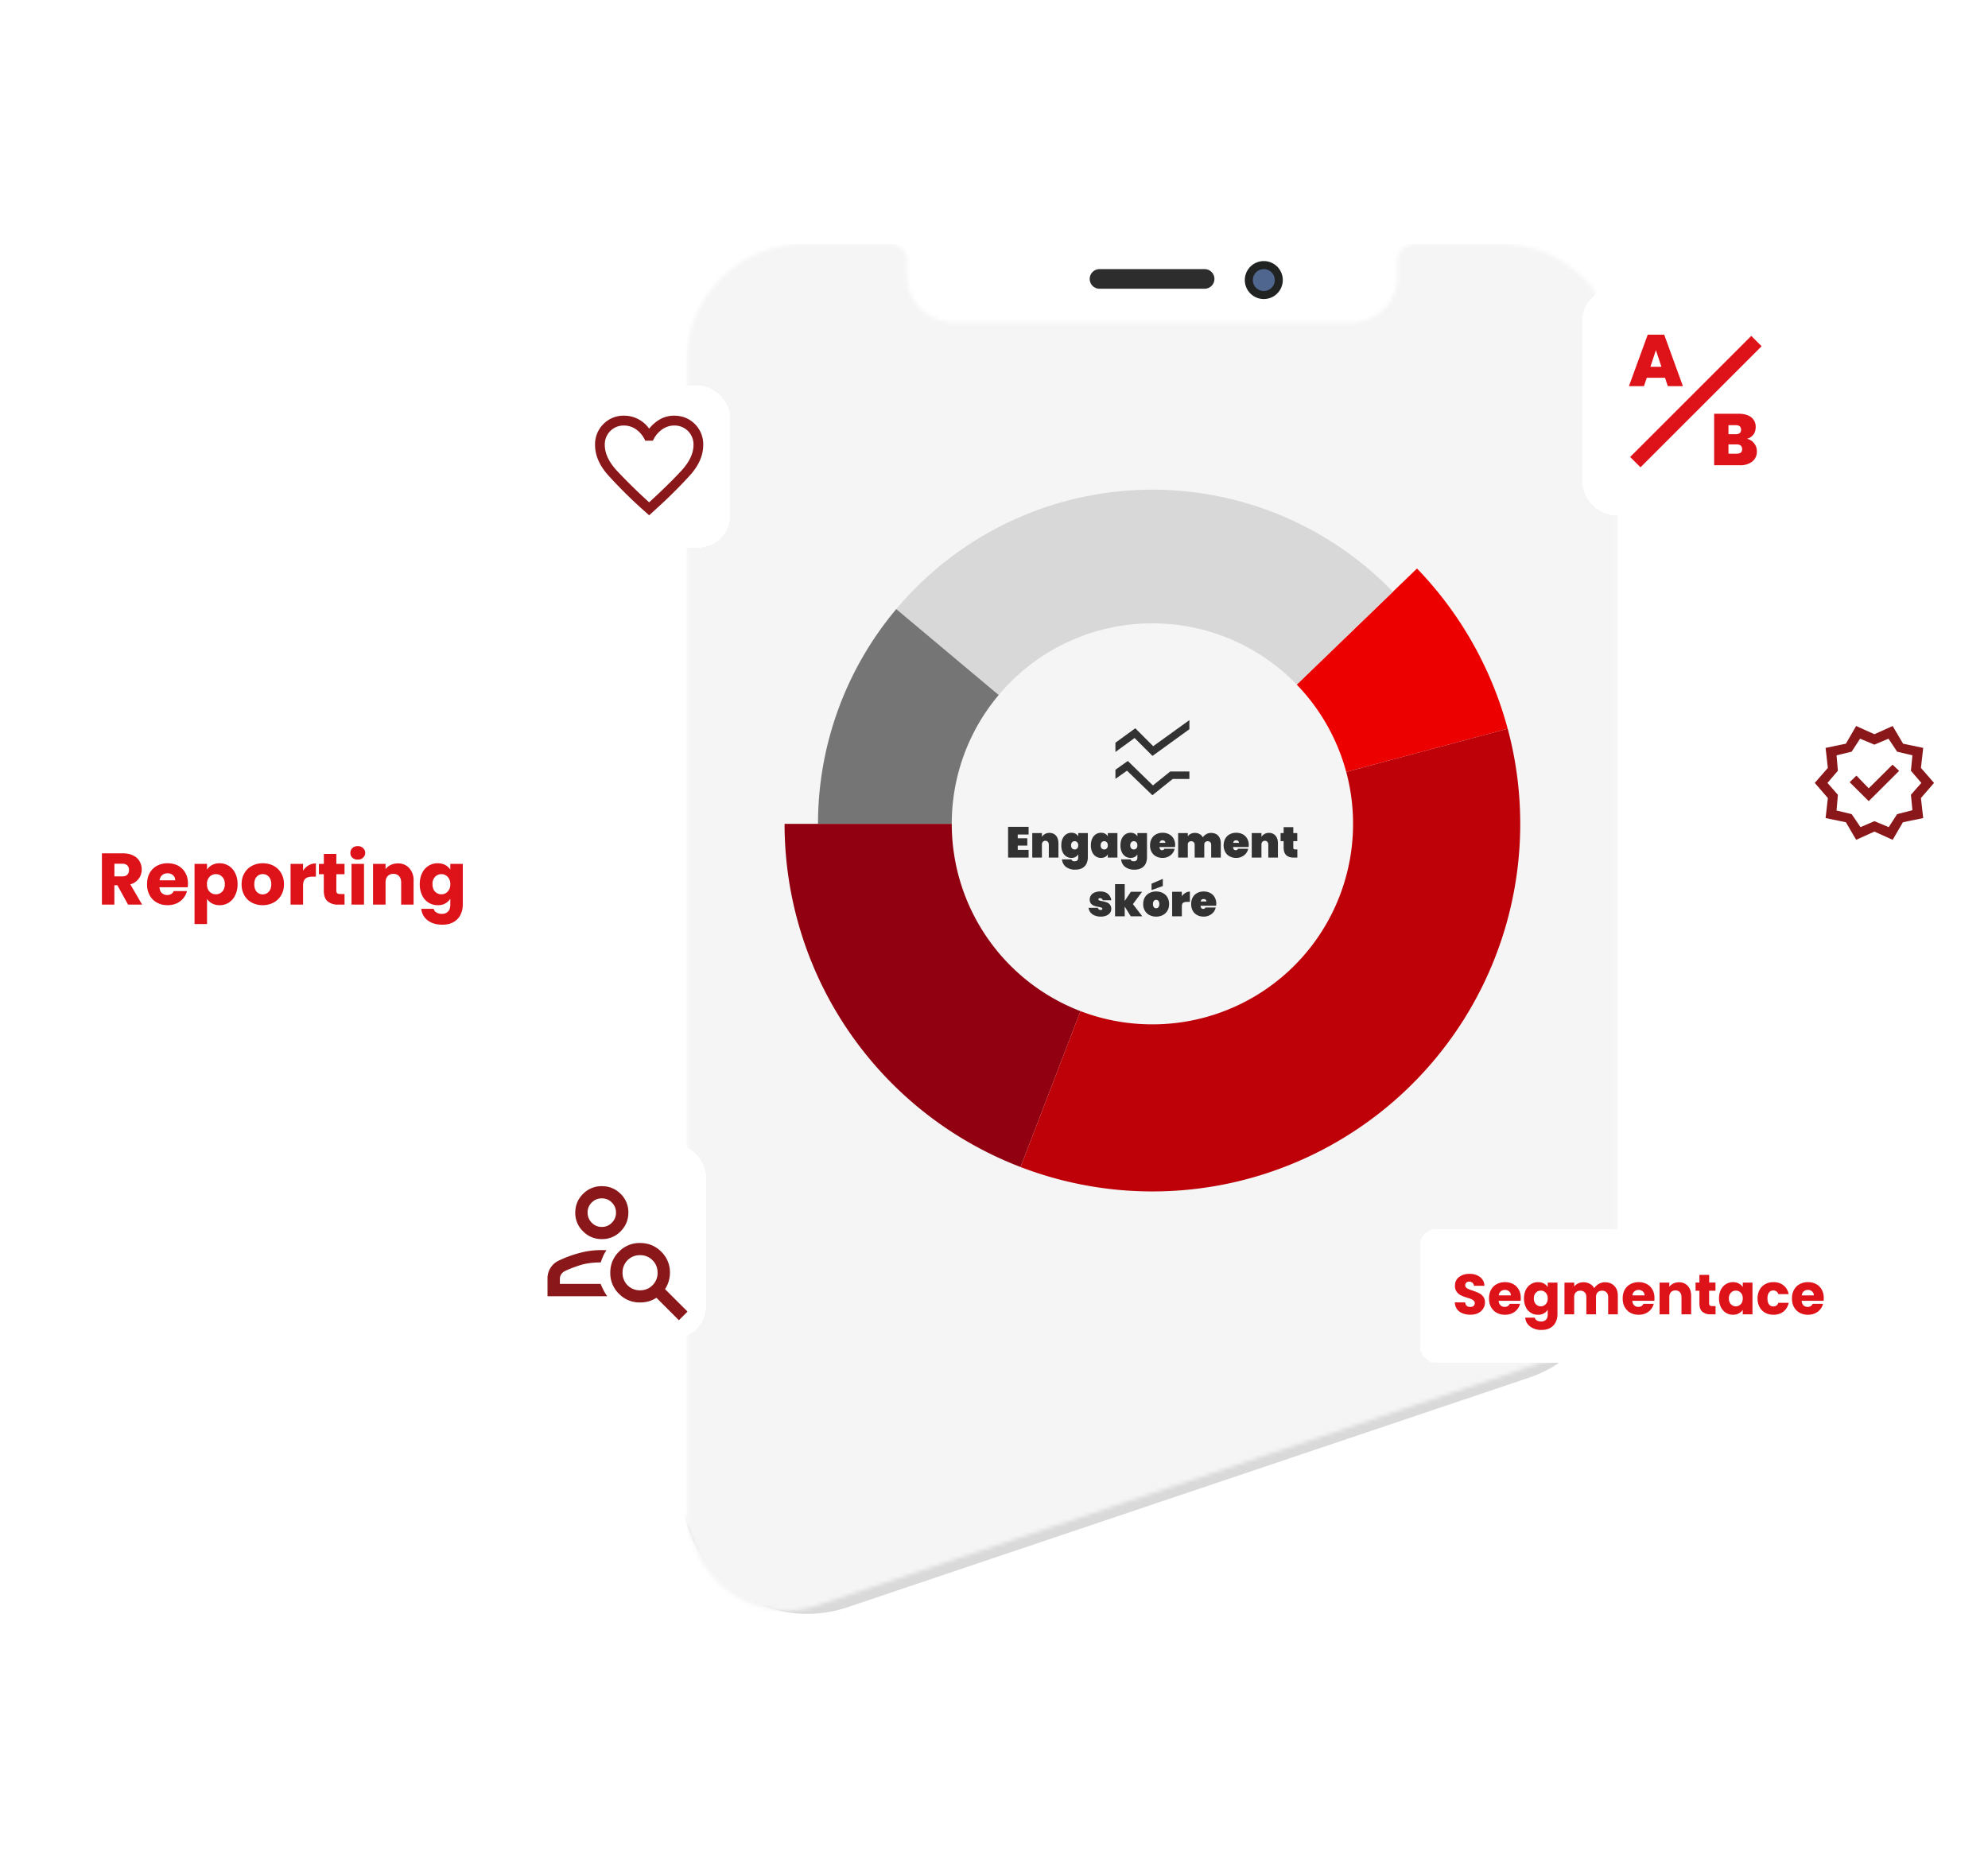
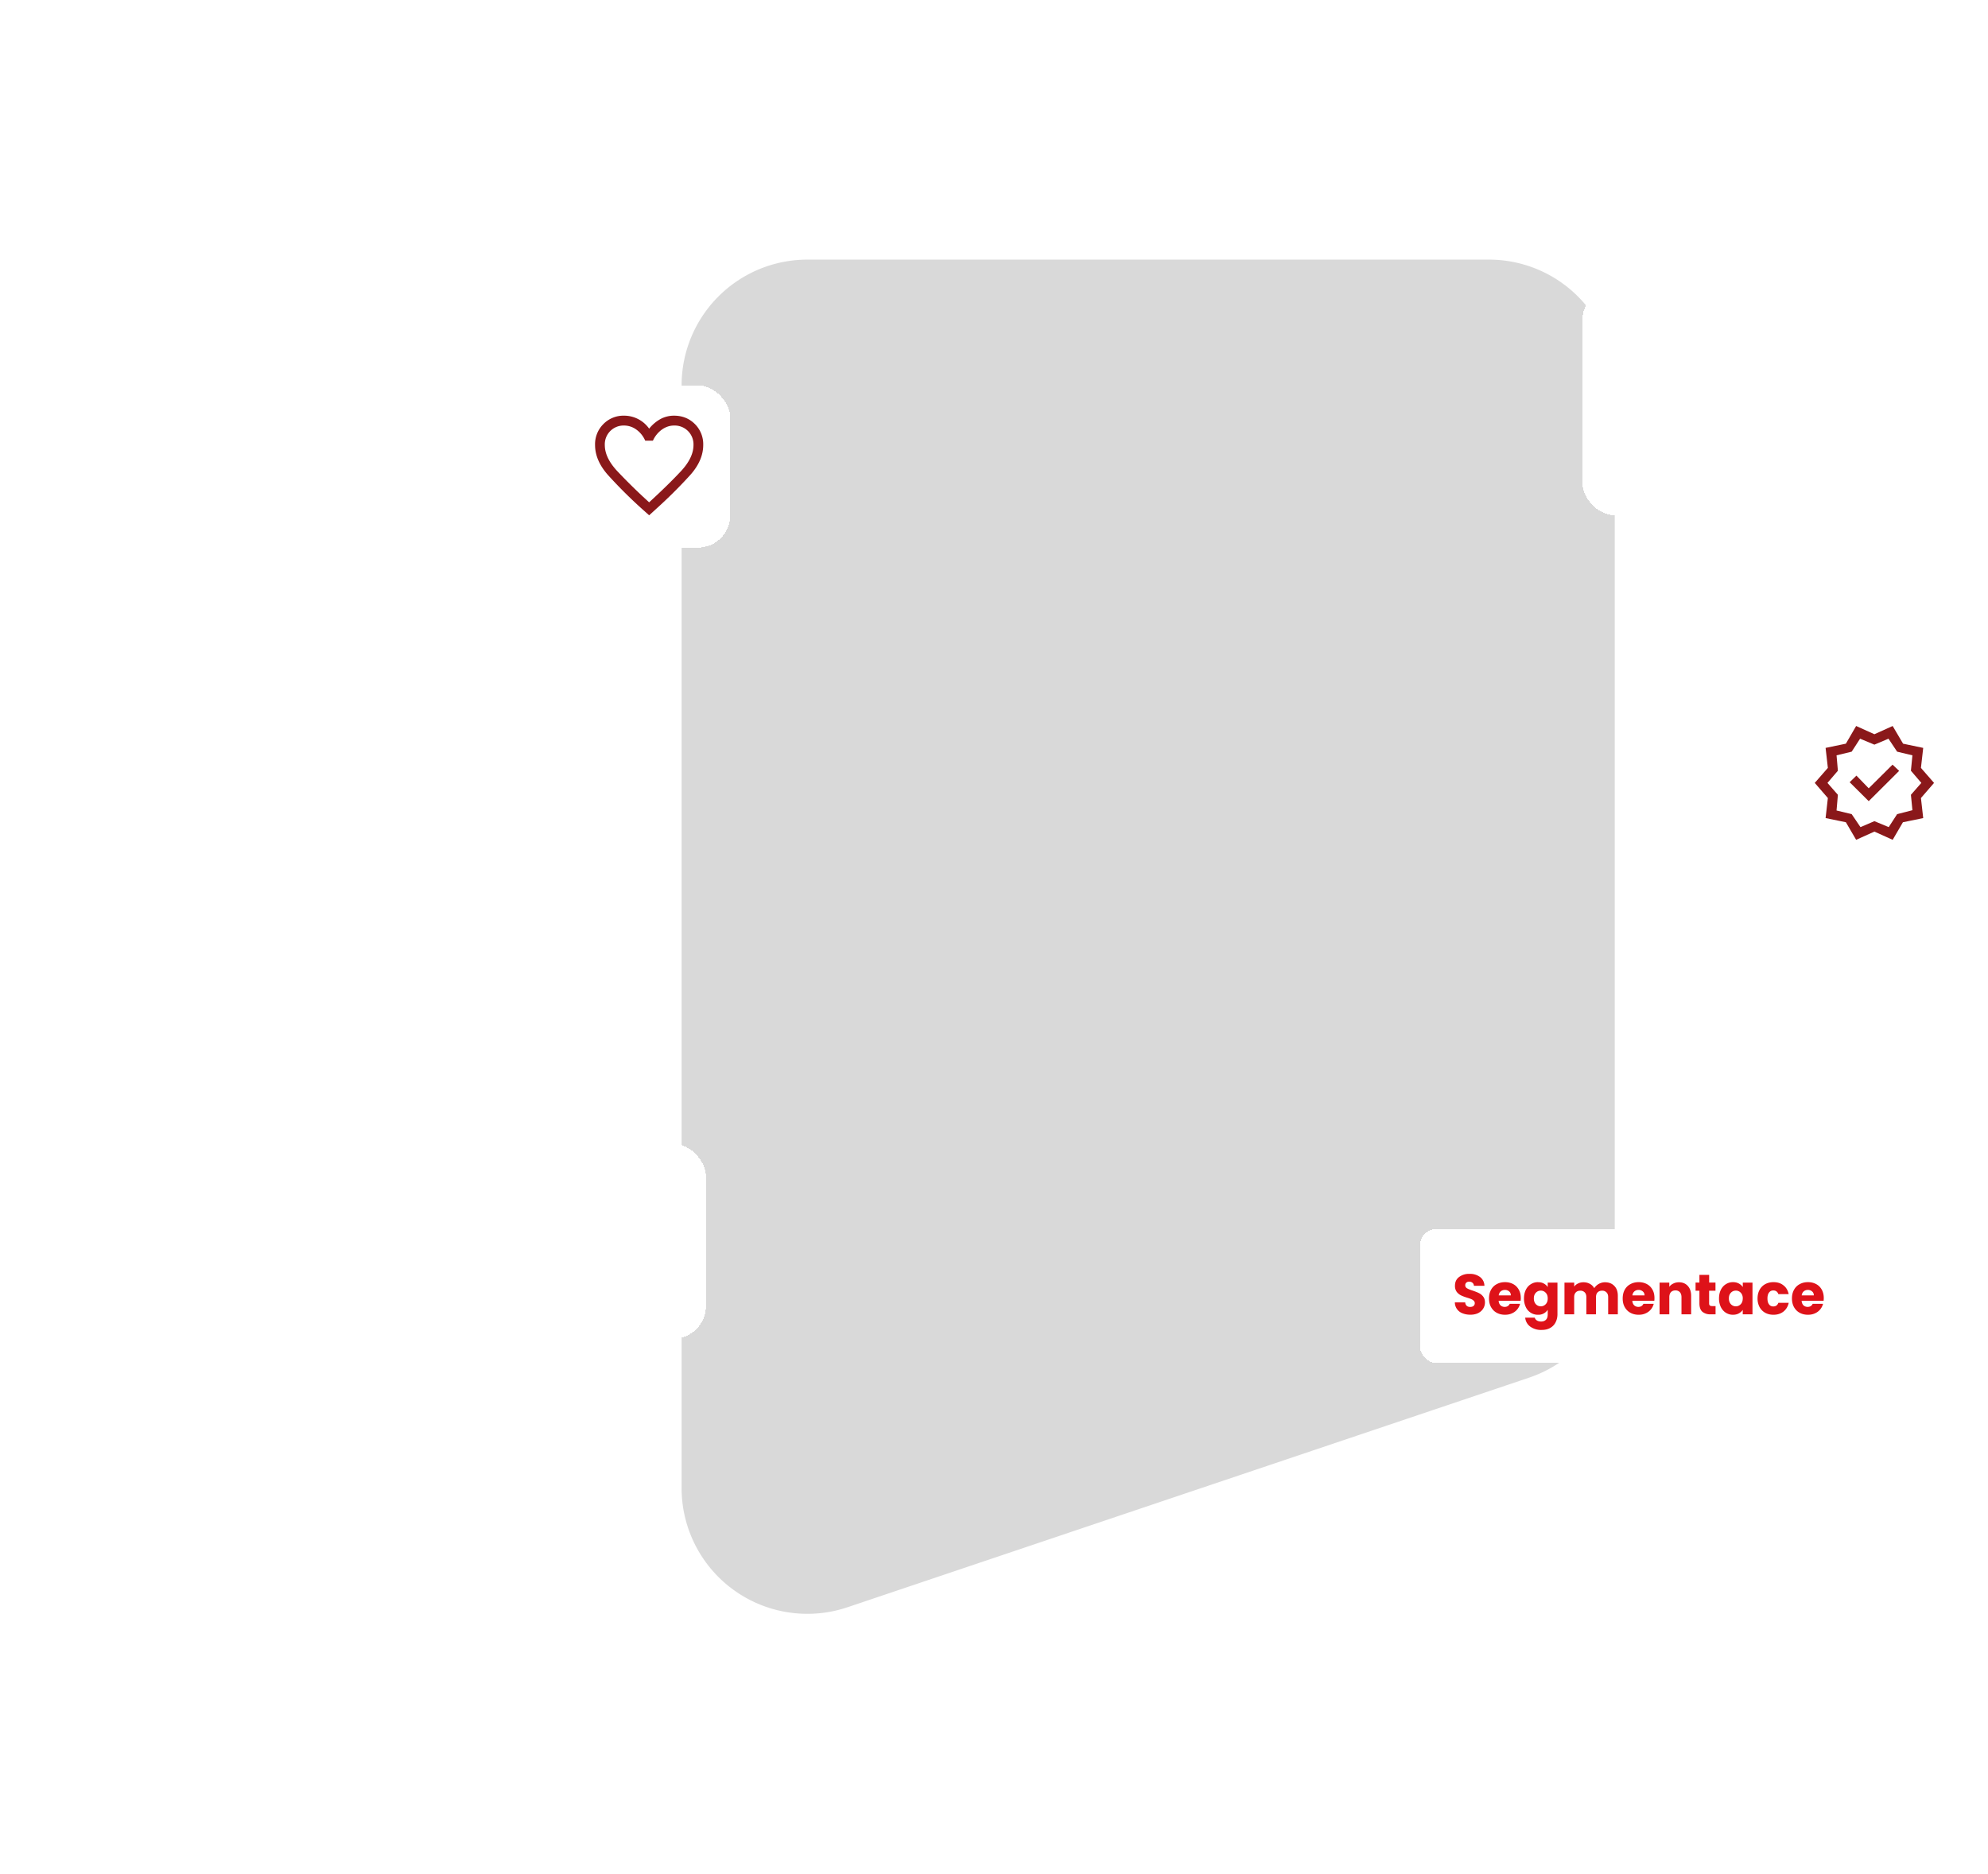
<svg xmlns="http://www.w3.org/2000/svg" width="490" height="462" fill="none">
  <g filter="url(#a)">
    <path d="M168 362.84V91a31 31 0 0 1 31-31h168a31 31 0 0 1 31 31v215.23a31 31 0 0 1-21.1 29.38l-168 56.6a31 31 0 0 1-40.9-29.37Z" fill="#D9D9D9" />
  </g>
  <mask id="b" style="mask-type:alpha" maskUnits="userSpaceOnUse" x="148" y="39" width="272" height="359">
-     <path d="m171.53 382.08-22.65-55.91a12 12 0 0 1-.88-4.5V39h272v274.87a12 12 0 0 1-8.18 11.38L201.4 395.81a24 24 0 0 1-29.88-13.74Z" fill="#D9D9D9" />
+     <path d="m171.53 382.08-22.65-55.91a12 12 0 0 1-.88-4.5V39h272v274.87a12 12 0 0 1-8.18 11.38L201.4 395.81a24 24 0 0 1-29.88-13.74" fill="#D9D9D9" />
  </mask>
  <g clip-path="url(#c)" mask="url(#b)">
    <path d="M412.5 180.6v62.25c0 .21-.17.38-.39.38h-1.17v282.88A39.9 39.9 0 0 1 371.03 566H197.06a39.9 39.9 0 0 1-39.92-39.9V256.88h-1.33a.3.3 0 0 1-.31-.3v-39.4c0-.17.14-.3.3-.3h1.34v-8.9h-1.33a.31.31 0 0 1-.31-.3v-39.4c0-.17.14-.3.3-.3h1.34v-16.25h-1.33a.3.3 0 0 1-.31-.3v-19.49c0-.17.14-.3.3-.3h1.34V87.9A39.9 39.9 0 0 1 197.06 48h173.97a39.9 39.9 0 0 1 39.92 39.9v92.3h1.16c.22 0 .39.18.39.4Z" fill="#fff" />
    <path d="M311.5 73.72a4.68 4.68 0 1 0 0-9.36 4.68 4.68 0 0 0 0 9.36Z" fill="#212222" />
    <path d="M311.5 71.74a2.7 2.7 0 1 0 0-5.4 2.7 2.7 0 0 0 0 5.4Z" fill="#4F668F" />
    <path d="M296.91 66.34h-25.9a2.42 2.42 0 1 0 0 4.84h25.9a2.42 2.42 0 1 0 0-4.84Z" fill="#2D2D2D" />
    <mask id="d" style="mask-type:alpha" maskUnits="userSpaceOnUse" x="169" y="60" width="230" height="494">
      <path d="M398.84 89.07v435.86a28.9 28.9 0 0 1-28.91 28.9H198.16a28.9 28.9 0 0 1-28.91-28.9V89.07a28.9 28.9 0 0 1 28.9-28.9h21.31c2.25 0 4.08 1.8 4.12 4.05V68c0 6.3 5.12 11.43 11.43 11.43h98.06c6.32 0 11.44-5.12 11.44-11.43v-3.72a4.12 4.12 0 0 1 4.12-4.12h21.3a28.9 28.9 0 0 1 28.91 28.9Z" fill="#fff" />
    </mask>
    <g mask="url(#d)">
      <path d="M398.84 60.17h-229.6V556.6h229.6V60.17Z" fill="#F5F5F5" />
      <path d="m319.62 168.76 29.64-28.61a90.62 90.62 0 0 1 22.35 39.5l-39.8 10.65a49.42 49.42 0 0 0-12.2-21.54Z" fill="#EC0000" />
      <path d="m246.16 171.33-25.25-21.18a82.41 82.41 0 0 1 122.41-4.27l-23.7 22.88a49.35 49.35 0 0 0-35.58-15.09 49.35 49.35 0 0 0-37.88 17.66Z" fill="#D8D8D8" />
      <path d="M234.59 203.1h-32.97a82.32 82.32 0 0 1 19.29-52.95l25.25 21.18a49.19 49.19 0 0 0-11.57 31.76Z" fill="#757575" />
-       <path d="m266.31 249.26-14.76 38.43a90.61 90.61 0 0 1-58.17-84.6h41.21a49.45 49.45 0 0 0 31.72 46.17Z" fill="#910011" />
      <path d="M266.31 249.26a49.52 49.52 0 0 0 17.73 3.26 49.43 49.43 0 0 0 47.78-62.22l39.8-10.66a90.6 90.6 0 0 1-26.92 90.8 90.7 90.7 0 0 1-93.15 17.25l14.76-38.44Z" fill="#BE0009" />
      <path d="M250.85 205.72v.93h2.36v1.8h-2.36v1.06h2.68v1.9h-5.06v-7.59h5.06v1.9h-2.68ZM260.3 206.02c.38.47.58 1.1.58 1.89v3.5h-2.37v-3.2a.98.98 0 0 0-.23-.68.8.8 0 0 0-.62-.26.8.8 0 0 0-.62.26.98.98 0 0 0-.23.68v3.2h-2.38v-6.04h2.38v.92c.19-.29.44-.52.75-.7a2.2 2.2 0 0 1 1.1-.27c.7 0 1.24.24 1.63.7ZM265.1 205.53c.29.16.5.38.66.66v-.82h2.37v5.94c0 .56-.1 1.07-.31 1.54-.21.46-.54.84-1 1.11-.47.28-1.06.42-1.78.42a3.6 3.6 0 0 1-2.31-.68 2.6 2.6 0 0 1-.97-1.85h2.34c.06.31.32.47.77.47.28 0 .5-.07.65-.21.16-.14.24-.41.24-.8v-.72c-.15.28-.37.5-.66.66-.28.16-.62.24-1.01.24-.48 0-.9-.13-1.28-.37a2.5 2.5 0 0 1-.9-1.07 3.9 3.9 0 0 1-.32-1.66c0-.64.1-1.19.32-1.66s.52-.82.9-1.07c.38-.25.8-.37 1.28-.37.39 0 .73.08 1.01.24Zm.41 2.11a.83.83 0 0 0-.63-.27.82.82 0 0 0-.63.27c-.17.18-.25.43-.25.75s.08.57.25.75c.16.18.37.27.63.27s.47-.1.63-.27c.17-.18.25-.43.25-.75s-.08-.57-.25-.75ZM269.2 206.73c.22-.46.52-.82.9-1.07.38-.24.8-.37 1.28-.37.4 0 .73.08 1.02.24.28.16.5.38.65.66v-.82h2.37v6.04h-2.37v-.82c-.15.28-.37.5-.65.66-.29.16-.63.24-1.02.24-.47 0-.9-.12-1.28-.37s-.68-.6-.9-1.07a3.89 3.89 0 0 1-.32-1.66c0-.64.1-1.19.33-1.66Zm3.6.91a.83.83 0 0 0-.63-.27.82.82 0 0 0-.63.27c-.17.18-.25.43-.25.75s.08.57.25.75c.16.18.38.27.63.27.26 0 .47-.1.63-.27.17-.18.25-.43.25-.75s-.08-.57-.25-.75ZM279.69 205.53c.29.16.5.38.65.66v-.82h2.37v5.94c0 .56-.1 1.07-.3 1.54-.21.46-.55.84-1 1.11a3.4 3.4 0 0 1-1.78.42 3.6 3.6 0 0 1-2.32-.68 2.6 2.6 0 0 1-.97-1.85h2.34c.06.31.32.47.77.47.28 0 .5-.07.66-.21.15-.14.23-.41.23-.8v-.72c-.15.28-.36.5-.65.66-.29.16-.63.24-1.02.24-.47 0-.9-.13-1.28-.37a2.5 2.5 0 0 1-.9-1.07 3.88 3.88 0 0 1-.32-1.66c0-.64.11-1.19.33-1.66.22-.47.51-.82.9-1.07.37-.25.8-.37 1.27-.37.4 0 .73.08 1.02.24Zm.4 2.11a.82.82 0 0 0-.63-.27.82.82 0 0 0-.63.27c-.16.18-.25.43-.25.75s.09.57.25.75c.17.18.38.27.63.27.26 0 .47-.1.64-.27.16-.18.24-.43.24-.75s-.08-.57-.24-.75ZM289.6 208.8h-3.82c.04.53.25.79.66.79.25 0 .44-.12.55-.35h2.52c-.08.42-.26.8-.54 1.15-.28.34-.62.6-1.04.8-.42.2-.88.3-1.38.3-.6 0-1.13-.13-1.6-.38-.47-.25-.83-.6-1.1-1.08a3.3 3.3 0 0 1-.39-1.64c0-.63.14-1.18.4-1.64.26-.47.62-.83 1.09-1.08.47-.25 1-.38 1.6-.38.6 0 1.14.13 1.6.37.47.25.84.6 1.1 1.06a3.2 3.2 0 0 1 .36 2.09Zm-2.37-1.03c0-.2-.06-.36-.2-.46a.75.75 0 0 0-.48-.16c-.42 0-.67.2-.74.62h1.42ZM300.26 206.02c.43.46.64 1.1.64 1.89v3.5h-2.37v-3.2a.8.8 0 0 0-.23-.6.86.86 0 0 0-.62-.23.87.87 0 0 0-.62.22.8.8 0 0 0-.23.6v3.21h-2.37v-3.2a.8.8 0 0 0-.23-.6.86.86 0 0 0-.62-.23.87.87 0 0 0-.62.22.8.8 0 0 0-.22.6v3.21h-2.38v-6.04h2.38v.81c.17-.26.4-.46.7-.62.3-.16.65-.24 1.05-.24.43 0 .82.1 1.15.29.34.18.6.45.8.8.23-.32.51-.58.85-.78.35-.2.73-.3 1.14-.3.77 0 1.37.22 1.8.69ZM307.75 208.8h-3.83c.04.53.26.79.66.79.25 0 .44-.12.56-.35h2.51a2.6 2.6 0 0 1-.54 1.15c-.27.34-.62.6-1.04.8-.41.2-.87.3-1.37.3-.6 0-1.14-.13-1.6-.38-.48-.25-.84-.6-1.1-1.08a3.32 3.32 0 0 1-.4-1.64c0-.63.14-1.18.4-1.64.26-.47.62-.83 1.1-1.08.46-.25 1-.38 1.6-.38.6 0 1.13.13 1.6.37.47.25.83.6 1.1 1.06a3.2 3.2 0 0 1 .35 2.09Zm-2.38-1.03c0-.2-.06-.36-.2-.46a.74.74 0 0 0-.47-.16c-.43 0-.67.2-.74.62h1.41ZM314.4 206.02c.39.47.58 1.1.58 1.89v3.5h-2.37v-3.2a.97.97 0 0 0-.23-.68.8.8 0 0 0-.62-.26.8.8 0 0 0-.62.26.98.98 0 0 0-.22.68v3.2h-2.39v-6.04h2.39v.92a2.15 2.15 0 0 1 1.85-.97 2 2 0 0 1 1.62.7ZM319.77 209.39v2.02h-.9c-1.66 0-2.48-.82-2.48-2.47v-1.59h-.75v-1.98h.75v-1.46h2.38v1.46h.98v1.98h-.98v1.63c0 .14.03.25.1.31s.18.1.34.1h.56ZM269.8 225.68a2.56 2.56 0 0 1-1.04-.77c-.25-.33-.4-.7-.44-1.12h2.29c.02.18.1.31.23.4.12.09.28.13.47.13.12 0 .22-.03.3-.08.06-.06.1-.12.1-.2 0-.14-.07-.23-.22-.29a5.5 5.5 0 0 0-.77-.2c-.43-.08-.8-.17-1.07-.27-.28-.1-.53-.27-.74-.52a1.49 1.49 0 0 1-.32-1c0-.38.1-.71.3-1.02.2-.3.48-.54.87-.71a3.4 3.4 0 0 1 1.4-.27c.82 0 1.46.2 1.92.6.46.4.74.92.83 1.57h-2.11a.63.63 0 0 0-.23-.38.73.73 0 0 0-.46-.14.47.47 0 0 0-.28.07.25.25 0 0 0-.1.21c0 .13.08.22.23.28.15.06.39.12.72.18.43.09.8.19 1.1.3a1.6 1.6 0 0 1 1.12 1.63c0 .35-.1.67-.31.96-.21.28-.51.5-.9.67a3.5 3.5 0 0 1-1.37.25c-.57 0-1.07-.1-1.51-.28ZM278.71 225.88l-1.49-2.4v2.4h-2.38v-7.93h2.38v4.15l1.51-2.26h2.77l-2.26 3.04 2.31 3h-2.84ZM283.32 225.58c-.48-.25-.86-.6-1.14-1.08a3.19 3.19 0 0 1-.41-1.64c0-.63.14-1.18.41-1.65.28-.46.66-.82 1.14-1.07a3.53 3.53 0 0 1 1.64-.38c.61 0 1.16.13 1.65.38.48.25.86.6 1.14 1.08.27.46.41 1.01.41 1.64 0 .63-.14 1.18-.41 1.64-.28.47-.66.83-1.14 1.08-.49.25-1.04.38-1.65.38-.6 0-1.15-.13-1.63-.38Zm3.29-7.16-2.78 1v-1.58l2.78-1.18v1.76Zm-1.09 5.22c.15-.18.23-.44.23-.78s-.08-.6-.23-.78a.7.7 0 0 0-.56-.26.7.7 0 0 0-.55.26c-.15.18-.23.44-.23.78s.08.6.22.78a.7.7 0 0 0 .57.26c.23 0 .4-.09.55-.26ZM292.18 220.11a2.1 2.1 0 0 1 1.1-.32v2.54h-.68c-.45 0-.78.08-1 .24-.2.16-.3.44-.3.84v2.47h-2.39v-6.04h2.38v1.11c.25-.35.54-.63.9-.84ZM299.74 223.28h-3.83c.04.52.26.78.66.78.25 0 .44-.12.56-.35h2.51c-.08.43-.26.81-.54 1.15-.27.34-.62.6-1.04.8-.42.2-.88.3-1.38.3-.6 0-1.13-.13-1.6-.38-.47-.25-.83-.6-1.1-1.08a3.31 3.31 0 0 1-.38-1.64c0-.63.13-1.18.39-1.65.26-.46.62-.82 1.1-1.07.46-.25 1-.38 1.6-.38.6 0 1.13.13 1.6.37.47.25.83.6 1.1 1.06a3.2 3.2 0 0 1 .35 2.09Zm-2.38-1.04c0-.2-.06-.36-.2-.46a.74.74 0 0 0-.48-.15c-.42 0-.66.2-.74.6h1.42ZM284.04 196.04l-6.26-6.05-2.85 2.01v-2.24l3.05-2.17 6.19 6.03 4.26-3.43h4.73v1.84h-4.12l-5 4.01Zm.03-9.69-4.42-4.42-4.72 3.44v-2.28l4.9-3.56 4.41 4.42 8.92-6.43v2.24l-9.1 6.59Z" fill="#323232" />
    </g>
  </g>
  <g filter="url(#e)">
    <rect x="386" y="67" width="56" height="56" rx="8" fill="#fff" shape-rendering="crispEdges" />
-     <path d="m400.35 111.2-2.55-2.55 29.85-29.85 2.55 2.55-29.85 29.85ZM406.4 89.12h-4.5l-.7 2.07h-3.7l4.63-12.69h4.06l4.61 12.69h-3.72l-.69-2.07Zm-.89-2.7-1.37-4.1-1.35 4.1h2.72ZM426.6 104.17c.74.17 1.33.54 1.76 1.12.45.56.67 1.21.67 1.94a3.1 3.1 0 0 1-1.12 2.54 4.8 4.8 0 0 1-3.13.92h-6.28V98h6.08c1.3 0 2.31.29 3.05.86a2.9 2.9 0 0 1 1.11 2.43c0 .75-.2 1.37-.6 1.88-.38.49-.9.82-1.54 1Zm-4.57-1.13h1.78c.89 0 1.33-.37 1.33-1.1 0-.75-.44-1.13-1.33-1.13h-1.78v2.23Zm2.05 4.8c.89 0 1.33-.37 1.33-1.11 0-.38-.12-.68-.36-.88-.23-.2-.56-.3-.99-.3h-2.03v2.3h2.05Z" fill="#DE1219" />
  </g>
  <g filter="url(#f)">
    <rect x="16" y="195" width="108" height="39" rx="4" fill="#fff" shape-rendering="crispEdges" />
-     <path d="m31.56 221-2.63-4.77h-.74V221h-3.07v-12.64h5.16c1 0 1.84.18 2.54.53.7.34 1.24.82 1.58 1.44.35.6.53 1.27.53 2.01a3.73 3.73 0 0 1-2.81 3.66l2.91 5h-3.47Zm-3.37-6.95h1.91c.57 0 .99-.14 1.26-.41.29-.28.43-.67.43-1.17 0-.48-.14-.86-.43-1.14-.27-.27-.7-.41-1.26-.41h-1.9v3.13Zm18.14 1.77c0 .28-.02.58-.06.9h-6.96c.04.62.24 1.1.59 1.44.36.32.8.48 1.31.48.77 0 1.3-.32 1.6-.97h3.28a4.44 4.44 0 0 1-.92 1.78c-.43.53-.97.94-1.63 1.24-.66.3-1.4.45-2.22.45-.98 0-1.86-.2-2.63-.63a4.48 4.48 0 0 1-1.8-1.8 5.56 5.56 0 0 1-.64-2.73c0-1.05.2-1.96.63-2.74a4.48 4.48 0 0 1 1.8-1.8 5.43 5.43 0 0 1 2.64-.63c.97 0 1.84.2 2.6.61.75.41 1.34 1 1.76 1.75.43.76.65 1.64.65 2.65Zm-3.15-.81c0-.53-.18-.95-.54-1.26a1.99 1.99 0 0 0-1.35-.47c-.52 0-.96.15-1.32.45-.35.3-.56.72-.65 1.28h3.86Zm7.85-2.63c.3-.47.71-.85 1.24-1.14a3.81 3.81 0 0 1 1.85-.43 4.16 4.16 0 0 1 3.84 2.43c.4.78.6 1.69.6 2.72 0 1.03-.2 1.94-.6 2.74a4.16 4.16 0 0 1-3.83 2.45c-.7 0-1.32-.15-1.86-.44a3.4 3.4 0 0 1-1.24-1.11v6.19h-3.08v-14.83h3.08v1.42Zm4.39 3.58c0-.77-.22-1.37-.65-1.8a2.07 2.07 0 0 0-1.56-.67 2.1 2.1 0 0 0-1.57.67 2.54 2.54 0 0 0-.63 1.82c0 .77.21 1.37.63 1.82.43.44.95.66 1.57.66a2.1 2.1 0 0 0 1.56-.66c.43-.46.65-1.07.65-1.84Zm9.32 5.18a5.6 5.6 0 0 1-2.67-.63 4.69 4.69 0 0 1-1.85-1.8 5.44 5.44 0 0 1-.67-2.73c0-1.03.23-1.94.69-2.72.45-.8 1.08-1.4 1.87-1.82a5.6 5.6 0 0 1 2.66-.63c.99 0 1.88.21 2.67.63.8.42 1.41 1.03 1.87 1.82.46.78.68 1.69.68 2.72 0 1.03-.23 1.94-.7 2.73a4.63 4.63 0 0 1-1.89 1.8 5.6 5.6 0 0 1-2.66.63Zm0-2.66c.59 0 1.08-.22 1.5-.65.41-.43.62-1.05.62-1.85s-.2-1.42-.6-1.86c-.4-.43-.9-.64-1.49-.64-.6 0-1.1.21-1.49.64-.4.42-.6 1.04-.6 1.86 0 .8.2 1.42.58 1.85.4.43.9.65 1.48.65Zm9.97-5.85c.36-.55.8-.98 1.35-1.3a3.43 3.43 0 0 1 1.8-.48v3.26H77c-.77 0-1.34.16-1.73.5-.38.32-.57.9-.57 1.73V221h-3.08v-10.04h3.08v1.67Zm10.21 5.76V221h-1.56a3.86 3.86 0 0 1-2.61-.81c-.63-.55-.94-1.45-.94-2.68v-4H78.6v-2.55h1.22v-2.45h3.08v2.45h2.02v2.55h-2.02v4.03c0 .3.07.52.22.65.14.13.38.2.72.2h1.1Zm3.27-8.48c-.54 0-.99-.15-1.33-.47-.34-.32-.5-.72-.5-1.18 0-.48.16-.88.5-1.2.34-.32.79-.48 1.33-.48.53 0 .96.16 1.3.49.34.31.52.7.52 1.19 0 .46-.18.86-.53 1.18-.33.32-.76.47-1.3.47Zm1.53 1.05V221h-3.08v-10.04h3.08Zm8.35-.11a3.6 3.6 0 0 1 2.8 1.15 4.4 4.4 0 0 1 1.07 3.13V221h-3.06v-5.45c0-.68-.18-1.2-.52-1.57a1.83 1.83 0 0 0-1.4-.56c-.6 0-1.06.19-1.41.56-.35.37-.52.9-.52 1.57V221h-3.08v-10.04h3.08v1.33c.3-.45.73-.8 1.26-1.05.52-.26 1.12-.4 1.78-.4Zm9.82-.04c.71 0 1.33.15 1.86.43.54.3.95.67 1.24 1.14v-1.42h3.08v10.02c0 .93-.19 1.76-.56 2.5a4.1 4.1 0 0 1-1.68 1.8c-.74.45-1.67.67-2.78.67-1.5 0-2.7-.35-3.62-1.06a3.94 3.94 0 0 1-1.59-2.85h3.05c.1.39.32.69.68.9.36.23.8.35 1.33.35.64 0 1.14-.19 1.51-.56.39-.36.58-.94.58-1.75v-1.42a3.49 3.49 0 0 1-3.1 1.58 4.16 4.16 0 0 1-3.85-2.44 6.2 6.2 0 0 1-.58-2.74c0-1.03.2-1.94.58-2.72a4.16 4.16 0 0 1 3.85-2.43Zm3.1 5.17a2.5 2.5 0 0 0-.65-1.82 2.05 2.05 0 0 0-1.55-.67 2.1 2.1 0 0 0-1.56.67 2.47 2.47 0 0 0-.63 1.8c0 .77.2 1.38.63 1.84.43.44.95.66 1.56.66.61 0 1.13-.22 1.55-.66a2.5 2.5 0 0 0 .65-1.82Z" fill="#DE1219" />
  </g>
  <g filter="url(#g)">
    <rect x="442" y="169" width="40" height="40" rx="8" fill="#fff" shape-rendering="crispEdges" />
    <path d="m457.5 203.03-2.53-4.33-5-1.03.56-4.94-3.23-3.73 3.23-3.7-.56-4.93 5-1.04 2.53-4.36L462 177l4.5-2.03 2.57 4.36 4.96 1.04-.56 4.93 3.23 3.7-3.23 3.73.56 4.94-5 1.03-2.53 4.33L462 201l-4.5 2.03Zm1.07-3.13 3.43-1.47 3.53 1.47 2.07-3.2 3.77-.97-.37-3.8 2.57-2.93-2.57-3 .37-3.8-3.77-.9-2.13-3.2-3.47 1.47-3.53-1.47-2.07 3.2-3.73.9.33 3.8-2.57 3 2.57 2.93-.33 3.87 3.73.9 2.17 3.2Zm2.03-6.4 7.5-7.47-1.63-1.53-5.87 5.83-3.03-3.13-1.67 1.63 4.7 4.67Z" fill="#8A181A" />
  </g>
  <g filter="url(#h)">
    <rect x="140" y="91" width="40" height="40" rx="8" fill="#fff" shape-rendering="crispEdges" />
    <path d="m160 123.03-1.63-1.46a115.04 115.04 0 0 1-8.5-8.45c-2.14-2.41-3.2-4.89-3.2-7.42a7 7 0 0 1 2.06-5.17 6.92 6.92 0 0 1 5.1-2.06 7.55 7.55 0 0 1 6.17 3.2 9.47 9.47 0 0 1 2.92-2.44 7.03 7.03 0 0 1 3.21-.76c2.05 0 3.76.69 5.14 2.06a7 7 0 0 1 2.06 5.17c0 2.53-1.06 5-3.2 7.4a118.6 118.6 0 0 1-8.53 8.47l-1.6 1.46Zm0-3.2c3.27-3 5.9-5.59 7.92-7.76 2-2.18 3.01-4.3 3.01-6.37a4.64 4.64 0 0 0-4.76-4.8c-1.07 0-2.07.33-3 .98a6.82 6.82 0 0 0-2.24 2.75h-1.9a6.54 6.54 0 0 0-2.21-2.75 5.15 5.15 0 0 0-2.99-.98 4.63 4.63 0 0 0-4.76 4.8c0 2.07 1 4.19 3.01 6.37a139 139 0 0 0 7.92 7.76Z" fill="#8A181A" />
  </g>
  <g filter="url(#i)">
    <rect x="126" y="278" width="48" height="48" rx="8" fill="#fff" shape-rendering="crispEdges" />
-     <path d="M148.33 301.46a6.3 6.3 0 0 1-4.62-1.92 6.26 6.26 0 0 1-1.92-4.58c0-1.83.64-3.38 1.92-4.65a6.34 6.34 0 0 1 4.62-1.9c1.84 0 3.38.64 4.65 1.9a6.27 6.27 0 0 1 1.9 4.6c0 1.81-.64 3.35-1.9 4.63a6.29 6.29 0 0 1-4.65 1.92Zm0-3c.98 0 1.8-.35 2.48-1.04a3.4 3.4 0 0 0 1.02-2.46c0-1-.34-1.84-1.02-2.52a3.37 3.37 0 0 0-2.48-1.02c-.97 0-1.8.34-2.48 1.02a3.37 3.37 0 0 0-1.02 2.48c0 .97.34 1.8 1.02 2.5.69.7 1.51 1.04 2.48 1.04Zm19 23-5.54-5.54c-.64.41-1.29.71-1.96.9-.66.17-1.36.26-2.08.26a7.07 7.07 0 0 1-5.19-2.14 7.07 7.07 0 0 1-2.14-5.19c0-2.03.71-3.76 2.14-5.19a7.07 7.07 0 0 1 5.19-2.14c2.06 0 3.8.71 5.23 2.14a7.07 7.07 0 0 1 2.15 5.19 7.38 7.38 0 0 1-1.21 4.04l5.54 5.54-2.13 2.13Zm-9.58-7.38c1.22 0 2.25-.41 3.08-1.25a4.19 4.19 0 0 0 1.25-3.08c0-1.22-.41-2.25-1.25-3.08a4.19 4.19 0 0 0-3.08-1.25 4.22 4.22 0 0 0-4.3 4.33 4.22 4.22 0 0 0 4.3 4.33Zm-22.8 1.46v-4.33a4.8 4.8 0 0 1 2.88-4.5 28.33 28.33 0 0 1 5.13-1.86c2.08-.56 4.26-.78 6.54-.64-.33.44-.62.94-.85 1.48-.24.54-.43 1.05-.57 1.52-2.05 0-3.83.25-5.33.75s-2.7.97-3.58 1.42c-.36.19-.65.45-.86.79a2 2 0 0 0-.31 1.08v1.25h10.04c.22.53.46 1.04.71 1.54.25.5.56 1 .92 1.5h-14.71Z" fill="#8A181A" />
  </g>
  <g filter="url(#j)">
    <rect x="350" y="299" width="108" height="33" rx="4" fill="#fff" shape-rendering="crispEdges" />
    <path d="M362.42 320.1c-.72 0-1.36-.12-1.93-.35a2.86 2.86 0 0 1-1.9-2.69h2.55c.03.36.16.64.37.84.22.19.5.28.84.28.36 0 .64-.08.84-.24.2-.17.31-.4.31-.68a.8.8 0 0 0-.25-.6 1.87 1.87 0 0 0-.6-.4c-.23-.1-.57-.22-1.01-.35-.63-.2-1.15-.39-1.55-.59-.4-.2-.75-.48-1.04-.86a2.42 2.42 0 0 1-.43-1.5c0-.92.33-1.63.99-2.14a4.06 4.06 0 0 1 2.59-.79 4.1 4.1 0 0 1 2.62.79 2.76 2.76 0 0 1 1.06 2.15h-2.59a.99.99 0 0 0-.35-.74 1.21 1.21 0 0 0-.82-.28 1 1 0 0 0-.7.24c-.18.15-.27.37-.27.66 0 .31.15.56.45.74.3.18.76.37 1.4.57.63.22 1.15.42 1.54.62.4.2.75.48 1.03.85.3.38.44.86.44 1.44a2.8 2.8 0 0 1-.44 1.53c-.28.46-.69.82-1.23 1.1-.54.26-1.18.4-1.92.4Zm12.43-4.13c0 .22-.02.45-.05.7h-5.42c.04.48.2.86.47 1.12.28.25.62.38 1.02.38.6 0 1.01-.26 1.25-.76h2.54a3.46 3.46 0 0 1-1.99 2.35c-.5.24-1.08.35-1.72.35-.76 0-1.44-.16-2.04-.49-.6-.32-1.06-.8-1.4-1.4-.34-.6-.5-1.31-.5-2.13 0-.8.16-1.52.49-2.12.33-.61.8-1.08 1.4-1.4.6-.33 1.28-.5 2.05-.5.76 0 1.43.17 2.02.48.59.32 1.04.77 1.37 1.36.34.59.5 1.27.5 2.06Zm-2.46-.63c0-.41-.13-.74-.41-.98a1.54 1.54 0 0 0-1.06-.37c-.4 0-.74.12-1.02.35-.27.24-.44.57-.5 1h3Zm6.69-3.26c.55 0 1.03.1 1.44.33.42.23.74.52.96.88v-1.1h2.4v7.8c0 .71-.15 1.36-.44 1.94a3.19 3.19 0 0 1-1.3 1.4c-.58.35-1.3.52-2.17.52a4.5 4.5 0 0 1-2.81-.83 3.07 3.07 0 0 1-1.23-2.2h2.36c.08.3.25.52.53.7.28.17.63.26 1.04.26.5 0 .89-.15 1.18-.44.3-.28.44-.73.44-1.35v-1.11a2.7 2.7 0 0 1-2.4 1.23 3.23 3.23 0 0 1-3-1.9 4.83 4.83 0 0 1-.45-2.13c0-.8.15-1.5.45-2.11.3-.61.72-1.08 1.25-1.4.52-.33 1.1-.5 1.75-.5Zm2.4 4.01c0-.6-.16-1.06-.5-1.41a1.6 1.6 0 0 0-1.2-.52c-.48 0-.89.17-1.22.52-.33.34-.5.8-.5 1.4 0 .6.17 1.07.5 1.43.33.34.74.52 1.22.52.47 0 .87-.18 1.2-.52.34-.35.5-.82.5-1.42Zm14.1-3.99c.97 0 1.74.3 2.3.89.59.58.88 1.4.88 2.45V320h-2.38v-4.24c0-.5-.14-.9-.41-1.16a1.42 1.42 0 0 0-1.1-.42c-.46 0-.83.14-1.1.42-.26.27-.39.65-.39 1.16V320H391v-4.24c0-.5-.13-.9-.4-1.16a1.42 1.42 0 0 0-1.1-.42c-.46 0-.83.14-1.1.42-.26.27-.4.65-.4 1.16V320h-2.39v-7.81h2.4v.98c.24-.33.55-.59.95-.77.39-.2.83-.3 1.33-.3.58 0 1.1.13 1.56.38.47.25.83.61 1.1 1.08a3.16 3.16 0 0 1 2.63-1.46Zm12.21 3.87c0 .22 0 .45-.04.7h-5.42c.04.48.2.86.47 1.12.28.25.62.38 1.02.38.6 0 1.01-.26 1.25-.76h2.54a3.47 3.47 0 0 1-1.99 2.35c-.5.24-1.08.35-1.72.35-.76 0-1.44-.16-2.04-.49-.6-.32-1.06-.8-1.4-1.4-.34-.6-.5-1.31-.5-2.13 0-.8.16-1.52.49-2.12.33-.61.8-1.08 1.4-1.4.6-.33 1.28-.5 2.05-.5.76 0 1.43.17 2.02.48.59.32 1.04.77 1.37 1.36.34.59.5 1.27.5 2.06Zm-2.44-.63c0-.41-.15-.74-.43-.98a1.54 1.54 0 0 0-1.05-.37c-.4 0-.74.12-1.02.35-.27.24-.44.57-.5 1h3Zm8.47-3.24c.91 0 1.64.3 2.18.9.55.59.83 1.4.83 2.44V320h-2.38v-4.24c0-.52-.14-.93-.4-1.22a1.42 1.42 0 0 0-1.1-.43c-.46 0-.82.14-1.1.43-.26.29-.4.7-.4 1.22V320h-2.4v-7.81h2.4v1.03c.24-.34.57-.61.98-.8.41-.21.87-.32 1.39-.32Zm9.03 5.87V320h-1.22a3 3 0 0 1-2.03-.63c-.49-.43-.73-1.13-.73-2.09v-3.1h-.95v-2h.95v-1.9h2.4v1.9h1.56v2h-1.57v3.13c0 .24.06.4.17.5.11.1.3.16.56.16h.86Zm.85-1.89c0-.8.15-1.5.45-2.11.3-.61.72-1.08 1.25-1.4.52-.33 1.1-.5 1.75-.5.55 0 1.03.12 1.44.34.42.23.74.52.97.88v-1.1h2.39V320h-2.4v-1.1c-.23.36-.56.65-.98.88-.4.22-.89.33-1.44.33a3.2 3.2 0 0 1-1.73-.49c-.53-.33-.94-.8-1.25-1.41a4.81 4.81 0 0 1-.45-2.13Zm5.86.01c0-.6-.17-1.06-.5-1.41a1.6 1.6 0 0 0-1.21-.52c-.48 0-.89.17-1.22.52-.33.34-.5.8-.5 1.4 0 .6.17 1.07.5 1.43.33.34.74.52 1.22.52.47 0 .87-.18 1.2-.52.34-.35.5-.82.5-1.42Zm3.64 0c0-.8.17-1.52.5-2.12.33-.61.8-1.08 1.38-1.4.6-.33 1.28-.5 2.05-.5.98 0 1.8.26 2.44.78.67.5 1.1 1.23 1.3 2.17h-2.54c-.22-.6-.63-.9-1.25-.9-.44 0-.79.17-1.05.52-.26.33-.39.82-.39 1.45 0 .64.13 1.13.4 1.47.25.34.6.5 1.04.5.62 0 1.03-.3 1.25-.89h2.55c-.2.92-.64 1.63-1.3 2.16-.67.52-1.48.78-2.45.78-.77 0-1.45-.16-2.05-.49a3.51 3.51 0 0 1-1.38-1.4 4.42 4.42 0 0 1-.5-2.13Zm16.32-.12c0 .22-.01.45-.04.7h-5.42c.04.48.2.86.46 1.12.28.25.62.38 1.03.38.6 0 1-.26 1.24-.76h2.55a3.47 3.47 0 0 1-1.99 2.35c-.51.24-1.09.35-1.72.35-.77 0-1.45-.16-2.05-.49-.6-.32-1.06-.8-1.4-1.4-.33-.6-.5-1.31-.5-2.13 0-.8.16-1.52.5-2.12.33-.61.8-1.08 1.4-1.4.59-.33 1.27-.5 2.05-.5.75 0 1.43.17 2.01.48.6.32 1.05.77 1.38 1.36.33.59.5 1.27.5 2.06Zm-2.45-.63c0-.41-.14-.74-.42-.98a1.54 1.54 0 0 0-1.05-.37c-.4 0-.74.12-1.02.35-.27.24-.44.57-.5 1h3Z" fill="#DE1219" />
  </g>
  <defs>
    <filter id="a" x="104" y="0" width="358" height="461.866" filterUnits="userSpaceOnUse" color-interpolation-filters="sRGB">
      <feFlood flood-opacity="0" result="BackgroundImageFix" />
      <feColorMatrix in="SourceAlpha" values="0 0 0 0 0 0 0 0 0 0 0 0 0 0 0 0 0 0 127 0" result="hardAlpha" />
      <feOffset dy="4" />
      <feGaussianBlur stdDeviation="32" />
      <feComposite in2="hardAlpha" operator="out" />
      <feColorMatrix values="0 0 0 0 0 0 0 0 0 0 0 0 0 0 0 0 0 0 0.2 0" />
      <feBlend in2="BackgroundImageFix" result="effect1_dropShadow_183_1377" />
      <feBlend in="SourceGraphic" in2="effect1_dropShadow_183_1377" result="shape" />
    </filter>
    <filter id="e" x="374" y="55" width="88" height="88" filterUnits="userSpaceOnUse" color-interpolation-filters="sRGB">
      <feFlood flood-opacity="0" result="BackgroundImageFix" />
      <feColorMatrix in="SourceAlpha" values="0 0 0 0 0 0 0 0 0 0 0 0 0 0 0 0 0 0 127 0" result="hardAlpha" />
      <feOffset dx="4" dy="4" />
      <feGaussianBlur stdDeviation="8" />
      <feComposite in2="hardAlpha" operator="out" />
      <feColorMatrix values="0 0 0 0 0 0 0 0 0 0 0 0 0 0 0 0 0 0 0.25 0" />
      <feBlend in2="BackgroundImageFix" result="effect1_dropShadow_183_1377" />
      <feBlend in="SourceGraphic" in2="effect1_dropShadow_183_1377" result="shape" />
    </filter>
    <filter id="f" x="0" y="181" width="140" height="71" filterUnits="userSpaceOnUse" color-interpolation-filters="sRGB">
      <feFlood flood-opacity="0" result="BackgroundImageFix" />
      <feColorMatrix in="SourceAlpha" values="0 0 0 0 0 0 0 0 0 0 0 0 0 0 0 0 0 0 127 0" result="hardAlpha" />
      <feOffset dy="2" />
      <feGaussianBlur stdDeviation="8" />
      <feComposite in2="hardAlpha" operator="out" />
      <feColorMatrix values="0 0 0 0 0 0 0 0 0 0 0 0 0 0 0 0 0 0 0.1 0" />
      <feBlend in2="BackgroundImageFix" result="effect1_dropShadow_183_1377" />
      <feBlend in="SourceGraphic" in2="effect1_dropShadow_183_1377" result="shape" />
    </filter>
    <filter id="g" x="434" y="165" width="56" height="56" filterUnits="userSpaceOnUse" color-interpolation-filters="sRGB">
      <feFlood flood-opacity="0" result="BackgroundImageFix" />
      <feColorMatrix in="SourceAlpha" values="0 0 0 0 0 0 0 0 0 0 0 0 0 0 0 0 0 0 127 0" result="hardAlpha" />
      <feOffset dy="4" />
      <feGaussianBlur stdDeviation="4" />
      <feComposite in2="hardAlpha" operator="out" />
      <feColorMatrix values="0 0 0 0 0 0 0 0 0 0 0 0 0 0 0 0 0 0 0.1 0" />
      <feBlend in2="BackgroundImageFix" result="effect1_dropShadow_183_1377" />
      <feBlend in="SourceGraphic" in2="effect1_dropShadow_183_1377" result="shape" />
      <feGaussianBlur stdDeviation="1" result="effect2_foregroundBlur_183_1377" />
    </filter>
    <filter id="h" x="132" y="87" width="56" height="56" filterUnits="userSpaceOnUse" color-interpolation-filters="sRGB">
      <feFlood flood-opacity="0" result="BackgroundImageFix" />
      <feColorMatrix in="SourceAlpha" values="0 0 0 0 0 0 0 0 0 0 0 0 0 0 0 0 0 0 127 0" result="hardAlpha" />
      <feOffset dy="4" />
      <feGaussianBlur stdDeviation="4" />
      <feComposite in2="hardAlpha" operator="out" />
      <feColorMatrix values="0 0 0 0 0 0 0 0 0 0 0 0 0 0 0 0 0 0 0.1 0" />
      <feBlend in2="BackgroundImageFix" result="effect1_dropShadow_183_1377" />
      <feBlend in="SourceGraphic" in2="effect1_dropShadow_183_1377" result="shape" />
      <feGaussianBlur stdDeviation="1" result="effect2_foregroundBlur_183_1377" />
    </filter>
    <filter id="i" x="118" y="274" width="64" height="64" filterUnits="userSpaceOnUse" color-interpolation-filters="sRGB">
      <feFlood flood-opacity="0" result="BackgroundImageFix" />
      <feColorMatrix in="SourceAlpha" values="0 0 0 0 0 0 0 0 0 0 0 0 0 0 0 0 0 0 127 0" result="hardAlpha" />
      <feOffset dy="4" />
      <feGaussianBlur stdDeviation="4" />
      <feComposite in2="hardAlpha" operator="out" />
      <feColorMatrix values="0 0 0 0 0 0 0 0 0 0 0 0 0 0 0 0 0 0 0.15 0" />
      <feBlend in2="BackgroundImageFix" result="effect1_dropShadow_183_1377" />
      <feBlend in="SourceGraphic" in2="effect1_dropShadow_183_1377" result="shape" />
      <feGaussianBlur stdDeviation="0.5" result="effect2_foregroundBlur_183_1377" />
    </filter>
    <filter id="j" x="342" y="295" width="124" height="49" filterUnits="userSpaceOnUse" color-interpolation-filters="sRGB">
      <feFlood flood-opacity="0" result="BackgroundImageFix" />
      <feColorMatrix in="SourceAlpha" values="0 0 0 0 0 0 0 0 0 0 0 0 0 0 0 0 0 0 127 0" result="hardAlpha" />
      <feOffset dy="4" />
      <feGaussianBlur stdDeviation="4" />
      <feComposite in2="hardAlpha" operator="out" />
      <feColorMatrix values="0 0 0 0 0 0 0 0 0 0 0 0 0 0 0 0 0 0 0.15 0" />
      <feBlend in2="BackgroundImageFix" result="effect1_dropShadow_183_1377" />
      <feBlend in="SourceGraphic" in2="effect1_dropShadow_183_1377" result="shape" />
      <feGaussianBlur stdDeviation="0.5" result="effect2_foregroundBlur_183_1377" />
    </filter>
    <clipPath id="c">
-       <path fill="#fff" transform="translate(155.5 48)" d="M0 0h257v518H0z" />
-     </clipPath>
+       </clipPath>
  </defs>
</svg>